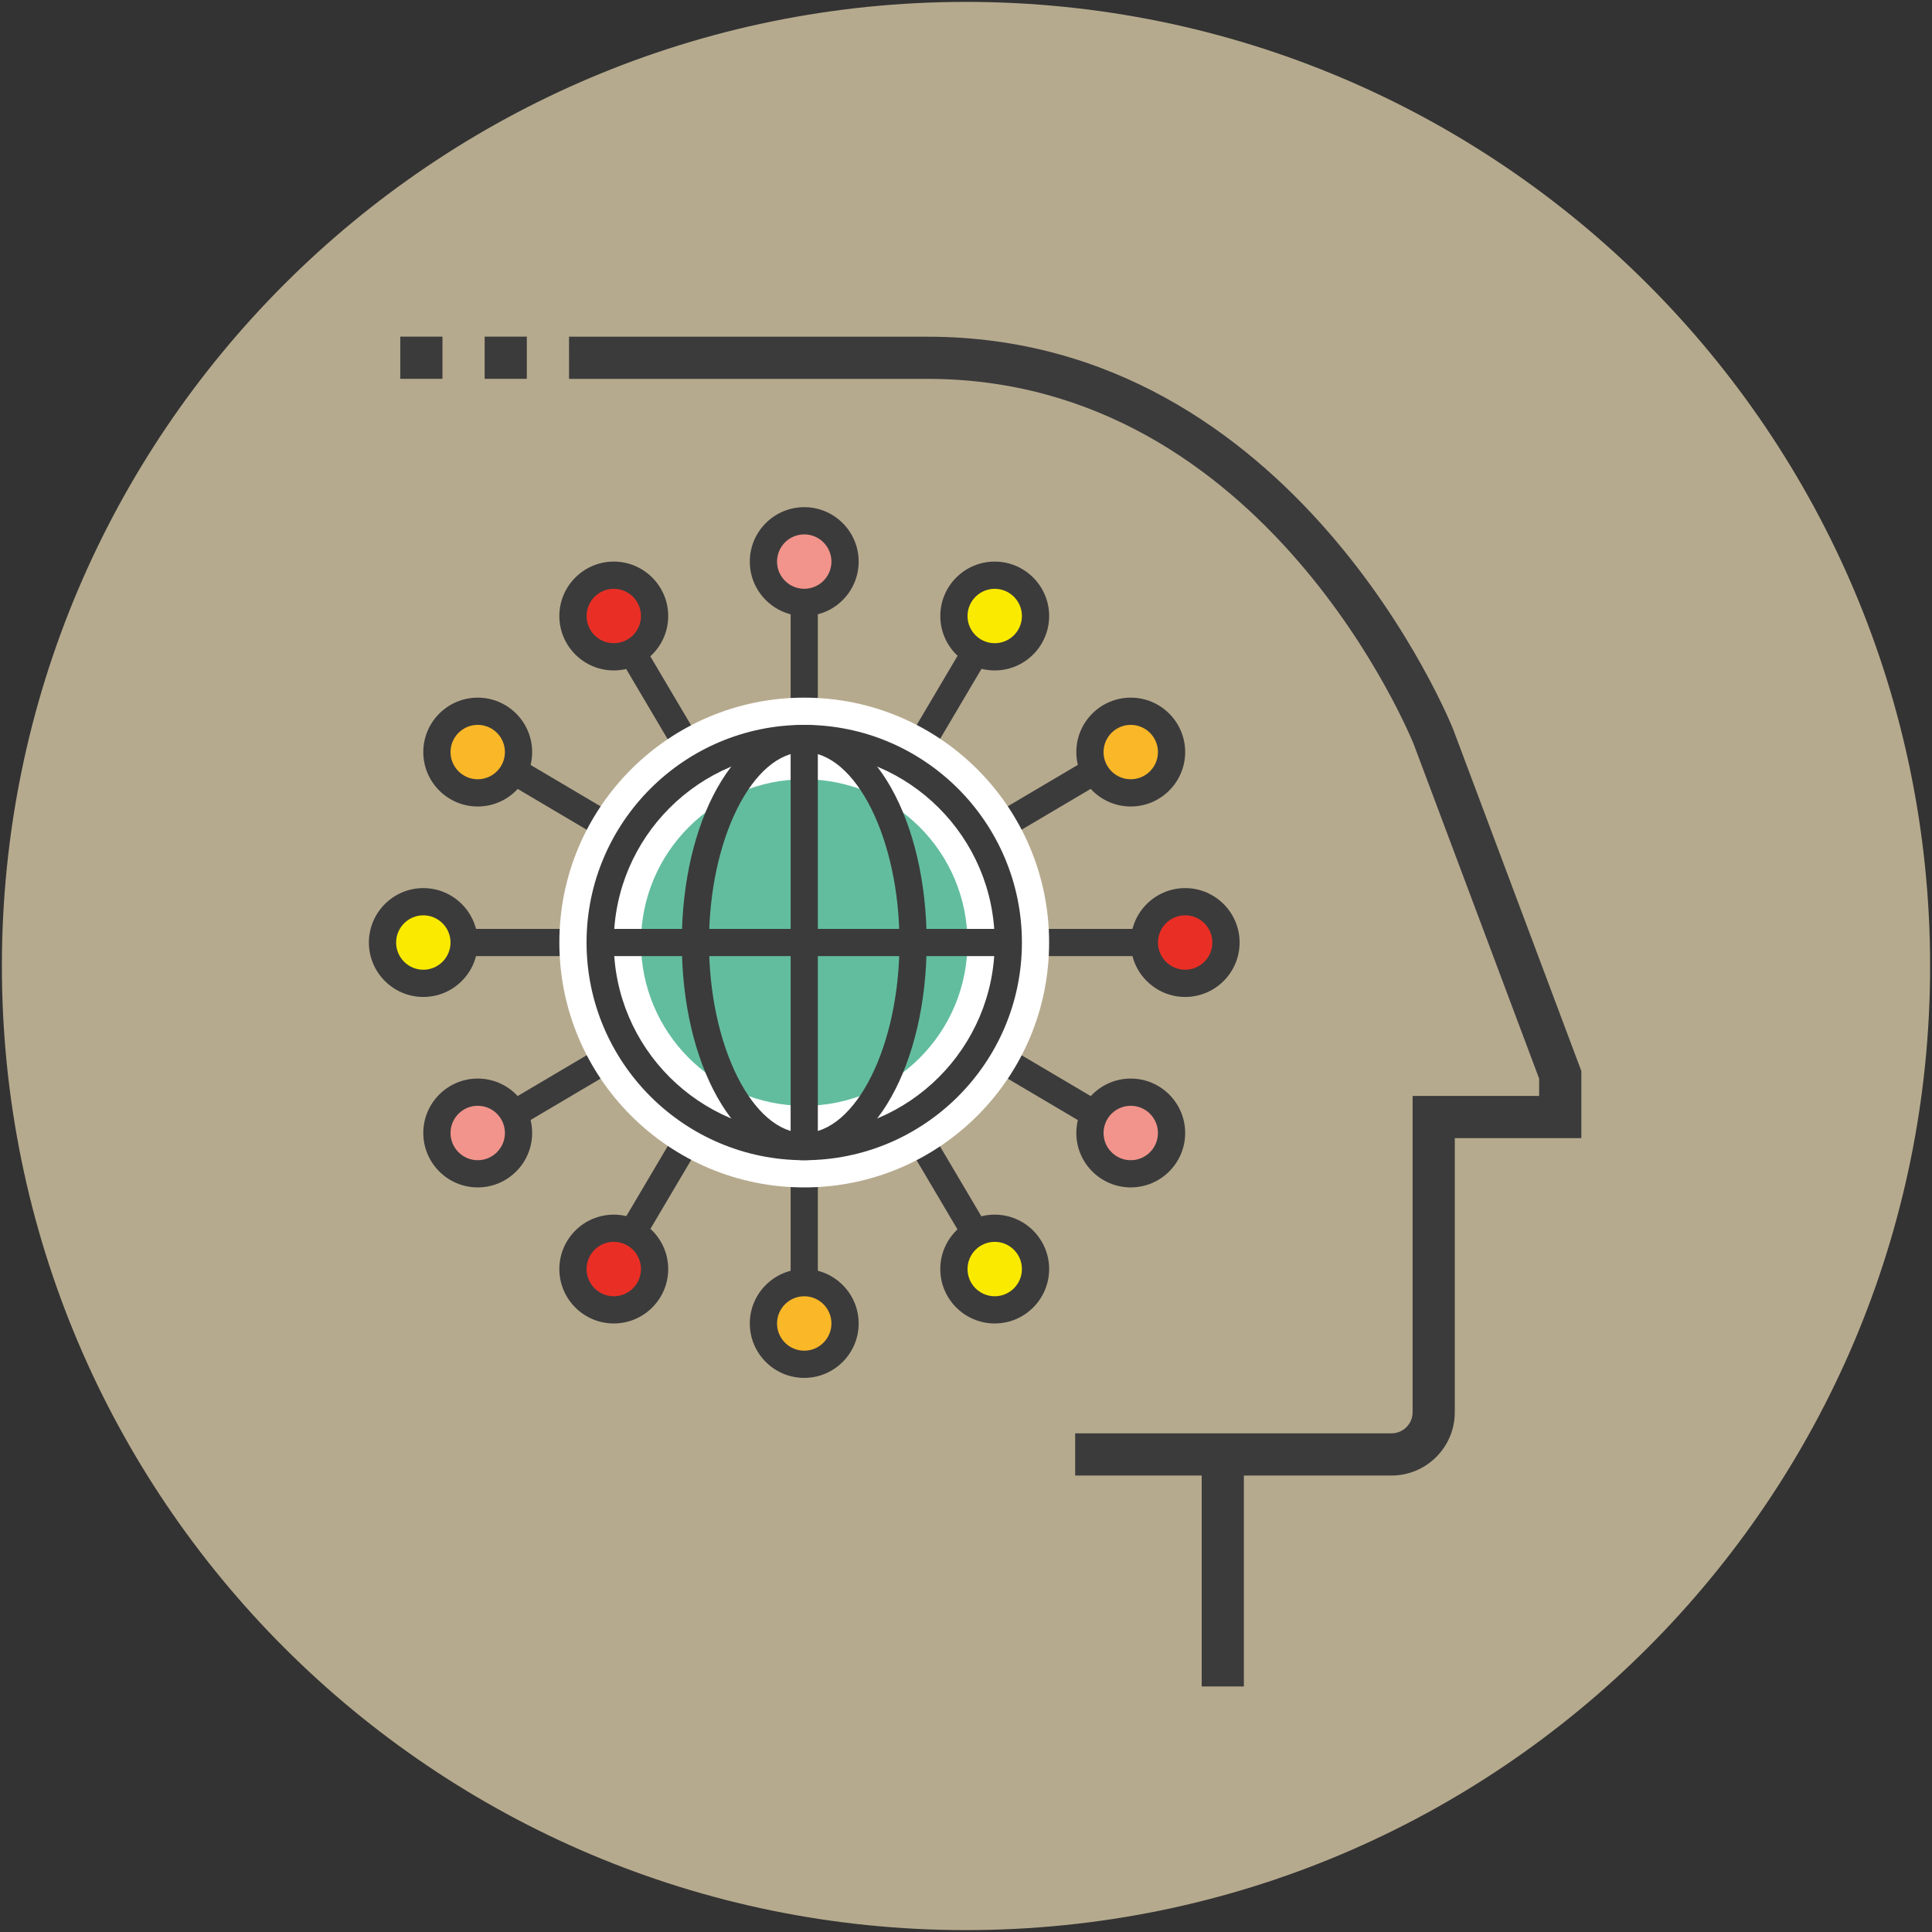
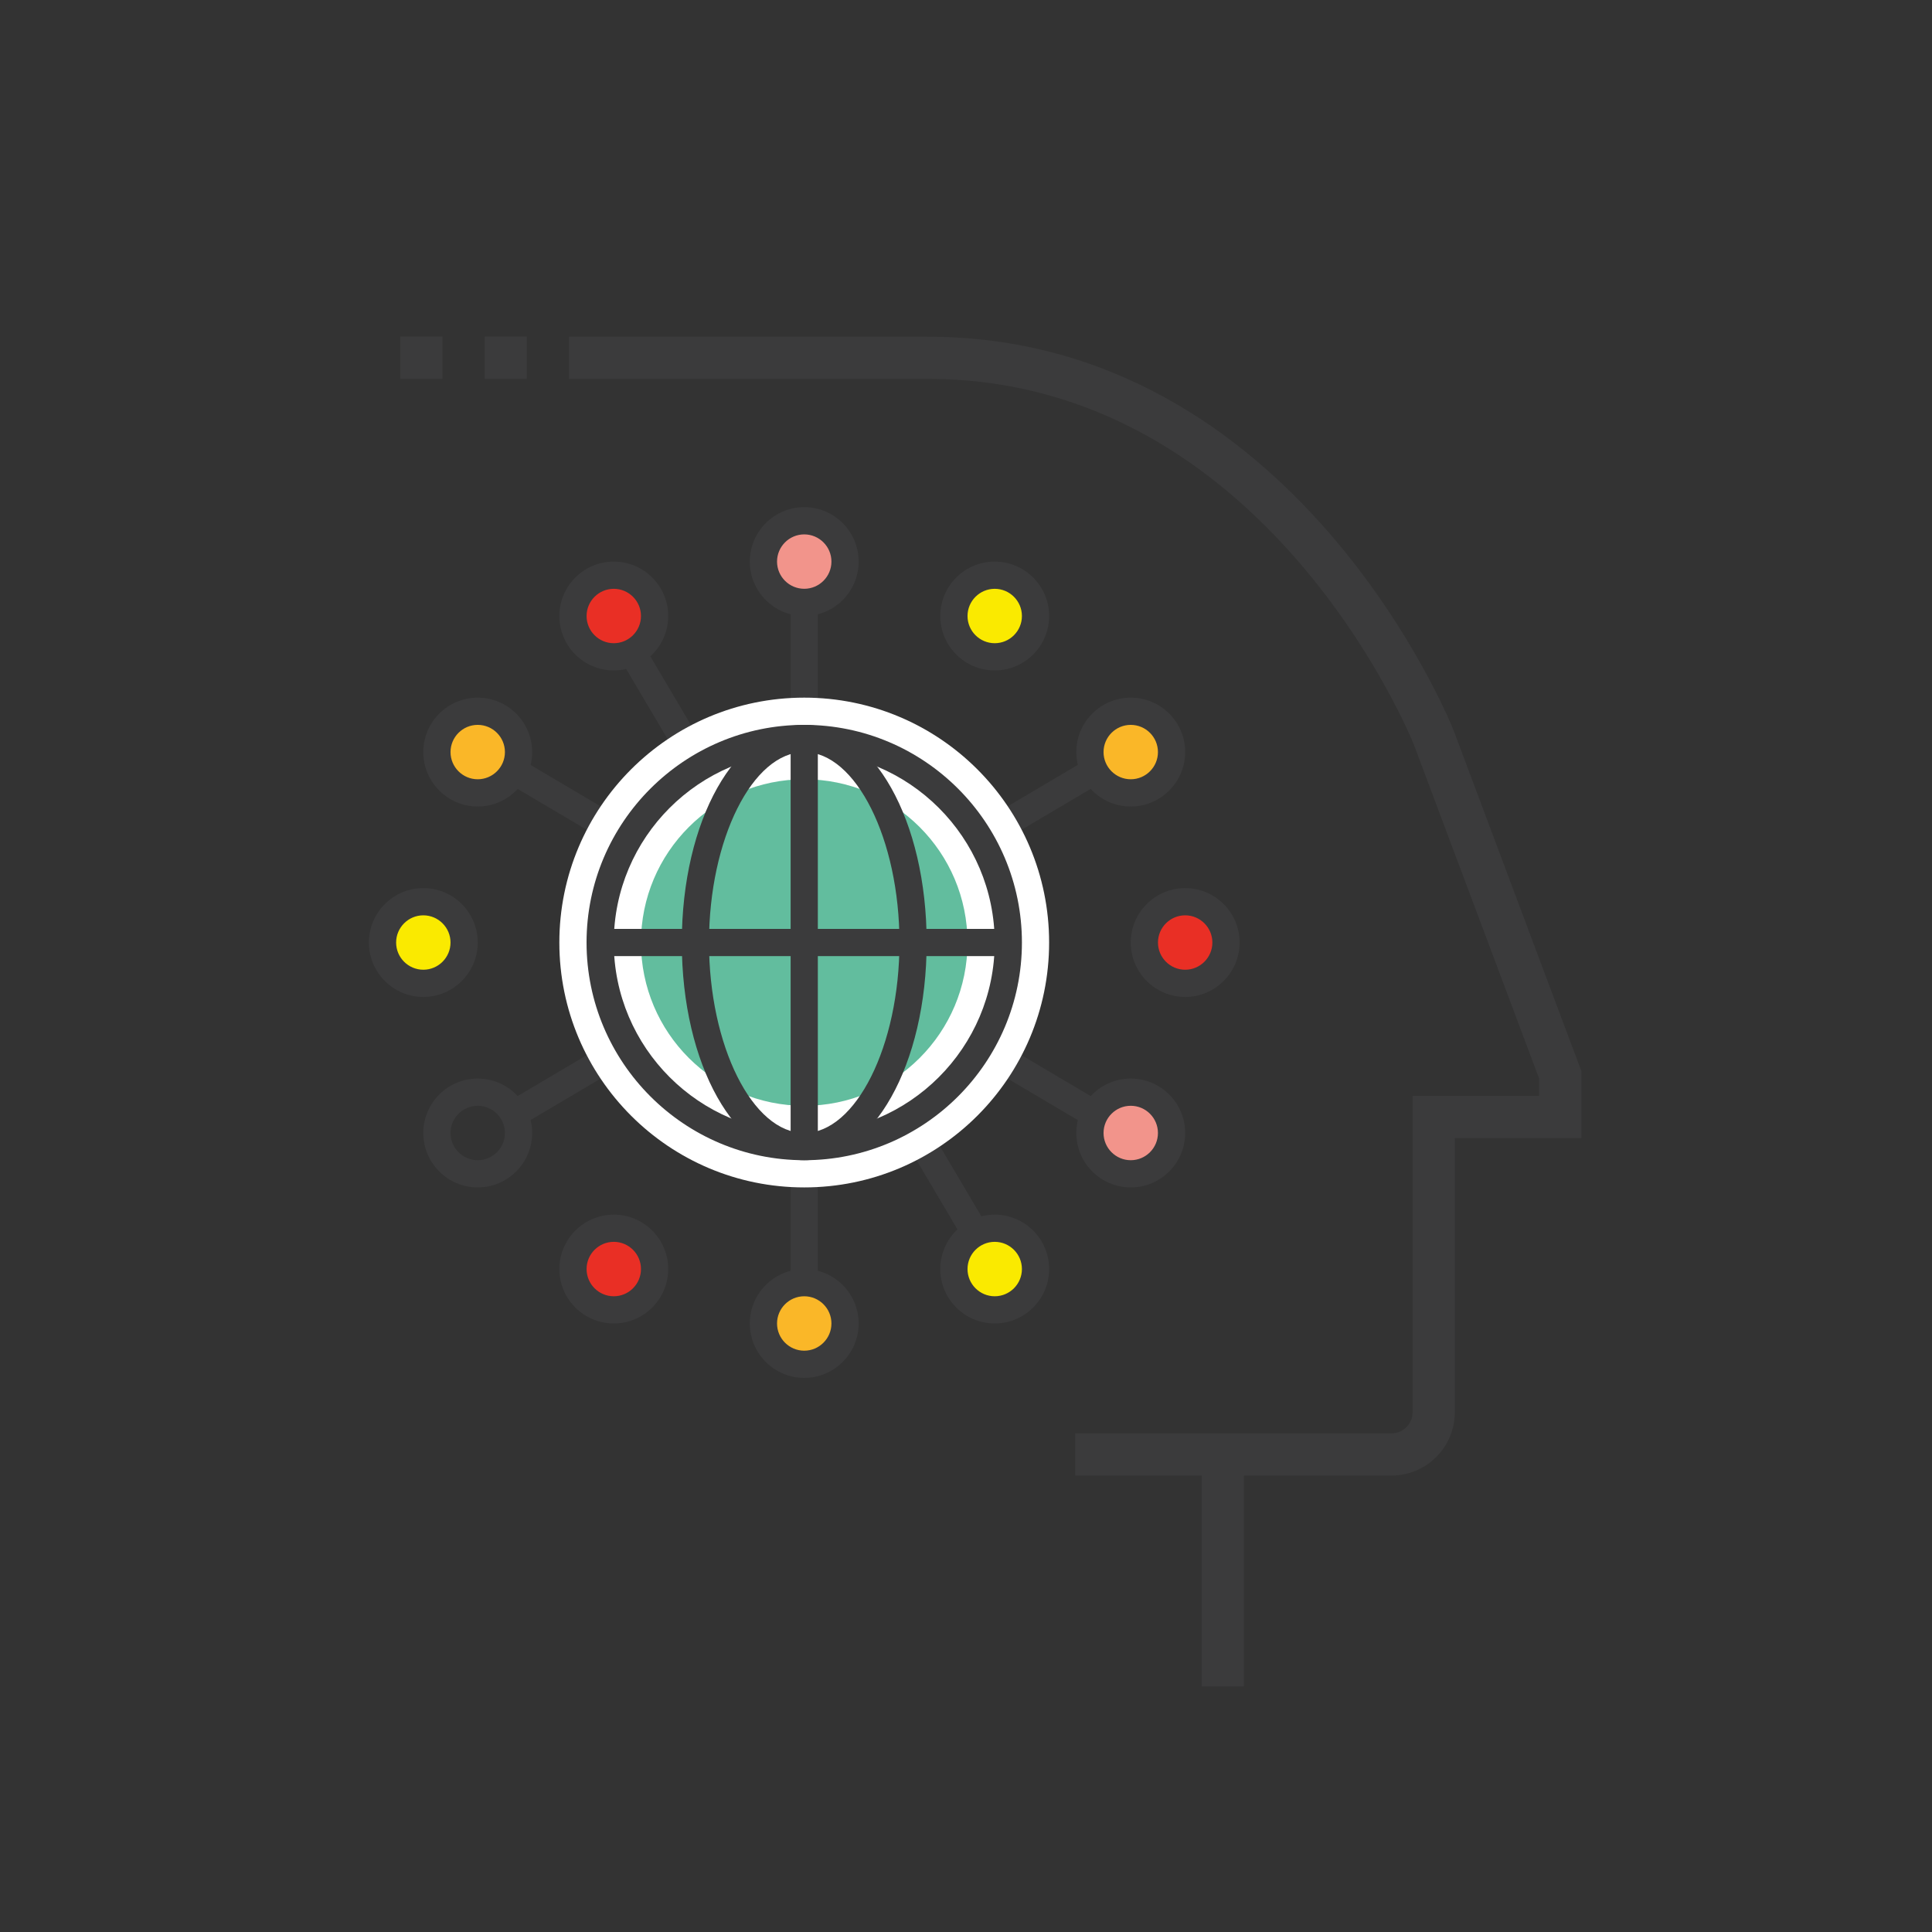
<svg xmlns="http://www.w3.org/2000/svg" xmlns:xlink="http://www.w3.org/1999/xlink" version="1.1" x="0px" y="0px" width="511px" height="511px" viewBox="-0.5 -0.5 511 511" enable-background="new -0.5 -0.5 511 511" xml:space="preserve">
  <rect x="-0.5" y="-0.5" width="511" height="511" fill="#333333" stroke="none" />
  <defs>
</defs>
-   <path fill="#B6AA8E" d="M510,255c0,140.835-114.165,255-255,255S0,395.835,0,255S114.165,0,255,0S510,114.165,510,255" />
  <g>
    <defs>
      <circle id="SVGID_36_" cx="255" cy="255" r="255" />
    </defs>
    <clipPath id="SVGID_37_">
      <use xlink:href="#SVGID_36_" overflow="visible" />
    </clipPath>
    <path clip-path="url(#SVGID_37_)" fill="#FAB728" d="M309.373,198.417c0,5.964-4.835,10.799-10.799,10.799   c-5.963,0-10.791-4.835-10.791-10.799c0-5.963,4.834-10.798,10.791-10.798C304.538,187.625,309.373,192.454,309.373,198.417" />
  </g>
  <g>
    <defs>
      <circle id="SVGID_35_" cx="255" cy="255" r="255" />
    </defs>
    <clipPath id="SVGID_38_">
      <use xlink:href="#SVGID_35_" overflow="visible" />
    </clipPath>
    <path clip-path="url(#SVGID_38_)" fill="#FAEA00" d="M273.387,162.432c0,5.963-4.834,10.798-10.798,10.798   s-10.792-4.835-10.792-10.798c0-5.964,4.835-10.792,10.799-10.792C268.553,151.64,273.387,156.475,273.387,162.432" />
  </g>
  <g>
    <defs>
      <circle id="SVGID_34_" cx="255" cy="255" r="255" />
    </defs>
    <clipPath id="SVGID_39_">
      <use xlink:href="#SVGID_34_" overflow="visible" />
    </clipPath>
    <path clip-path="url(#SVGID_39_)" fill="#F2948B" d="M223.013,148.043c0,5.963-4.835,10.798-10.798,10.798   c-5.964,0-10.799-4.835-10.799-10.798c0-5.964,4.835-10.799,10.799-10.799C218.178,137.244,223.013,142.079,223.013,148.043" />
  </g>
  <g>
    <defs>
      <circle id="SVGID_33_" cx="255" cy="255" r="255" />
    </defs>
    <clipPath id="SVGID_40_">
      <use xlink:href="#SVGID_33_" overflow="visible" />
    </clipPath>
    <path clip-path="url(#SVGID_40_)" fill="#F2948B" d="M309.373,299.173c0,5.964-4.835,10.792-10.799,10.792   c-5.963,0-10.791-4.835-10.791-10.792c0-5.964,4.834-10.798,10.791-10.798C304.538,288.375,309.373,293.209,309.373,299.173" />
  </g>
  <g>
    <defs>
      <circle id="SVGID_32_" cx="255" cy="255" r="255" />
    </defs>
    <clipPath id="SVGID_41_">
      <use xlink:href="#SVGID_32_" overflow="visible" />
    </clipPath>
    <path clip-path="url(#SVGID_41_)" fill="#FAB728" d="M136.653,198.417c0,5.964-4.835,10.799-10.798,10.799   c-5.964,0-10.798-4.835-10.798-10.799c0-5.963,4.834-10.798,10.798-10.798C131.818,187.625,136.653,192.454,136.653,198.417" />
  </g>
  <g>
    <defs>
      <circle id="SVGID_31_" cx="255" cy="255" r="255" />
    </defs>
    <clipPath id="SVGID_42_">
      <use xlink:href="#SVGID_31_" overflow="visible" />
    </clipPath>
-     <path clip-path="url(#SVGID_42_)" fill="#F2948B" d="M136.653,299.173c0,5.964-4.835,10.792-10.798,10.792   c-5.964,0-10.798-4.835-10.798-10.792c0-5.964,4.834-10.798,10.798-10.798C131.818,288.375,136.653,293.209,136.653,299.173" />
  </g>
  <g>
    <defs>
      <circle id="SVGID_30_" cx="255" cy="255" r="255" />
    </defs>
    <clipPath id="SVGID_43_">
      <use xlink:href="#SVGID_30_" overflow="visible" />
    </clipPath>
    <path clip-path="url(#SVGID_43_)" fill="#FAB728" d="M223.013,349.547c0,5.964-4.835,10.792-10.798,10.792   c-5.964,0-10.799-4.835-10.799-10.792c0-5.963,4.835-10.798,10.799-10.798C218.178,338.756,223.013,343.584,223.013,349.547" />
  </g>
  <g>
    <defs>
      <circle id="SVGID_29_" cx="255" cy="255" r="255" />
    </defs>
    <clipPath id="SVGID_44_">
      <use xlink:href="#SVGID_29_" overflow="visible" />
    </clipPath>
    <path clip-path="url(#SVGID_44_)" fill="#FAEA00" d="M273.387,335.151c0,5.964-4.834,10.799-10.798,10.799   s-10.792-4.835-10.792-10.799s4.835-10.792,10.799-10.792C268.553,324.359,273.387,329.195,273.387,335.151" />
  </g>
  <g>
    <defs>
      <circle id="SVGID_28_" cx="255" cy="255" r="255" />
    </defs>
    <clipPath id="SVGID_45_">
      <use xlink:href="#SVGID_28_" overflow="visible" />
    </clipPath>
    <path clip-path="url(#SVGID_45_)" fill="#E92F25" d="M172.632,162.432c0,5.963-4.835,10.798-10.799,10.798   c-5.963,0-10.798-4.835-10.798-10.798c0-5.964,4.842-10.792,10.805-10.792C167.804,151.64,172.632,156.475,172.632,162.432" />
  </g>
  <g>
    <defs>
      <circle id="SVGID_27_" cx="255" cy="255" r="255" />
    </defs>
    <clipPath id="SVGID_46_">
      <use xlink:href="#SVGID_27_" overflow="visible" />
    </clipPath>
    <path clip-path="url(#SVGID_46_)" fill="#E92F25" d="M172.632,335.151c0,5.964-4.835,10.799-10.799,10.799   c-5.963,0-10.798-4.835-10.798-10.799s4.842-10.792,10.805-10.792C167.804,324.359,172.632,329.195,172.632,335.151" />
  </g>
  <g>
    <defs>
      <circle id="SVGID_26_" cx="255" cy="255" r="255" />
    </defs>
    <clipPath id="SVGID_47_">
      <use xlink:href="#SVGID_26_" overflow="visible" />
    </clipPath>
    <path clip-path="url(#SVGID_47_)" fill="#E92F25" d="M323.762,248.792c0,5.964-4.835,10.798-10.799,10.798   c-5.963,0-10.791-4.834-10.791-10.798c0-5.963,4.835-10.792,10.798-10.792C318.934,238,323.762,242.835,323.762,248.792" />
  </g>
  <g>
    <defs>
      <circle id="SVGID_25_" cx="255" cy="255" r="255" />
    </defs>
    <clipPath id="SVGID_48_">
      <use xlink:href="#SVGID_25_" overflow="visible" />
    </clipPath>
    <path clip-path="url(#SVGID_48_)" fill="#FAEA00" d="M122.257,248.792c0,5.964-4.835,10.798-10.798,10.798   c-5.964,0-10.799-4.834-10.799-10.798c0-5.963,4.842-10.792,10.806-10.792C117.422,238,122.257,242.835,122.257,248.792" />
  </g>
  <rect x="208.599" y="156.844" transform="matrix(-0.861 0.509 -0.509 -0.861 521.447 355.053)" fill="#3B3B3C" width="7.201" height="183.892" />
  <g>
    <defs>
      <circle id="SVGID_24_" cx="255" cy="255" r="255" />
    </defs>
    <clipPath id="SVGID_49_">
      <use xlink:href="#SVGID_24_" overflow="visible" />
    </clipPath>
-     <rect x="122.257" y="245.194" clip-path="url(#SVGID_49_)" fill="#3B3B3C" width="179.915" height="7.194" />
  </g>
  <g>
    <defs>
      <circle id="SVGID_23_" cx="255" cy="255" r="255" />
    </defs>
    <clipPath id="SVGID_50_">
      <use xlink:href="#SVGID_23_" overflow="visible" />
    </clipPath>
    <rect x="208.617" y="158.834" clip-path="url(#SVGID_50_)" fill="#3B3B3C" width="7.194" height="179.915" />
  </g>
  <g>
    <rect x="208.6" y="156.847" transform="matrix(-0.509 0.861 -0.861 -0.509 534.34 192.673)" fill="#3B3B3C" width="7.194" height="183.892" />
  </g>
  <rect x="120.283" y="245.198" transform="matrix(-0.861 0.509 -0.509 -0.861 521.547 354.969)" fill="#3B3B3C" width="183.911" height="7.195" />
  <g>
-     <rect x="120.282" y="245.203" transform="matrix(-0.509 0.861 -0.861 -0.509 534.406 192.638)" fill="#3B3B3C" width="183.908" height="7.202" />
-   </g>
+     </g>
  <g>
    <defs>
      <circle id="SVGID_22_" cx="255" cy="255" r="255" />
    </defs>
    <clipPath id="SVGID_51_">
      <use xlink:href="#SVGID_22_" overflow="visible" />
    </clipPath>
    <path clip-path="url(#SVGID_51_)" fill="#FFFFFF" d="M276.984,248.792c0,35.775-28.995,64.77-64.77,64.77   c-35.775,0-64.771-29.002-64.771-64.77s28.995-64.77,64.771-64.77C247.989,184.021,276.984,213.023,276.984,248.792" />
  </g>
  <g>
    <defs>
      <circle id="SVGID_21_" cx="255" cy="255" r="255" />
    </defs>
    <clipPath id="SVGID_52_">
      <use xlink:href="#SVGID_21_" overflow="visible" />
    </clipPath>
    <path clip-path="url(#SVGID_52_)" fill="#3B3B3C" d="M298.574,191.223c-3.964,0-7.194,3.23-7.194,7.194   c0,3.971,3.23,7.194,7.194,7.194c3.972,0,7.194-3.229,7.194-7.194C305.769,194.453,302.546,191.223,298.574,191.223    M298.574,212.813c-7.936,0-14.396-6.46-14.396-14.396s6.453-14.396,14.396-14.396c7.936,0,14.396,6.453,14.396,14.396   C312.97,206.353,306.51,212.813,298.574,212.813" />
  </g>
  <g>
    <defs>
      <circle id="SVGID_20_" cx="255" cy="255" r="255" />
    </defs>
    <clipPath id="SVGID_53_">
      <use xlink:href="#SVGID_20_" overflow="visible" />
    </clipPath>
    <path clip-path="url(#SVGID_53_)" fill="#3B3B3C" d="M262.596,155.237c-3.965,0-7.194,3.23-7.194,7.194   c0,3.971,3.229,7.194,7.194,7.194c3.971,0,7.194-3.23,7.194-7.194S266.56,155.237,262.596,155.237 M262.596,176.827   c-7.936,0-14.396-6.453-14.396-14.396c0-7.936,6.453-14.396,14.396-14.396c7.936,0,14.396,6.46,14.396,14.396   C276.984,170.374,270.531,176.827,262.596,176.827" />
  </g>
  <g>
    <defs>
      <circle id="SVGID_19_" cx="255" cy="255" r="255" />
    </defs>
    <clipPath id="SVGID_54_">
      <use xlink:href="#SVGID_19_" overflow="visible" />
    </clipPath>
    <path clip-path="url(#SVGID_54_)" fill="#3B3B3C" d="M212.215,140.842c-3.965,0-7.195,3.23-7.195,7.194   c0,3.971,3.23,7.194,7.195,7.194c3.964,0,7.194-3.23,7.194-7.194S216.186,140.842,212.215,140.842 M212.215,162.432   c-7.937,0-14.396-6.46-14.396-14.396s6.46-14.396,14.396-14.396c7.936,0,14.396,6.453,14.396,14.396   S220.15,162.432,212.215,162.432" />
  </g>
  <g>
    <defs>
      <circle id="SVGID_18_" cx="255" cy="255" r="255" />
    </defs>
    <clipPath id="SVGID_55_">
      <use xlink:href="#SVGID_18_" overflow="visible" />
    </clipPath>
    <path clip-path="url(#SVGID_55_)" fill="#3B3B3C" d="M298.574,291.972c-3.964,0-7.194,3.229-7.194,7.194   c0,3.971,3.23,7.201,7.194,7.201c3.972,0,7.194-3.23,7.194-7.201C305.769,295.201,302.546,291.972,298.574,291.972    M298.574,313.562c-7.936,0-14.396-6.453-14.396-14.396c0-7.936,6.453-14.396,14.396-14.396c7.936,0,14.396,6.46,14.396,14.396   C312.97,307.108,306.51,313.562,298.574,313.562" />
  </g>
  <g>
    <defs>
      <circle id="SVGID_17_" cx="255" cy="255" r="255" />
    </defs>
    <clipPath id="SVGID_56_">
      <use xlink:href="#SVGID_17_" overflow="visible" />
    </clipPath>
    <path clip-path="url(#SVGID_56_)" fill="#3B3B3C" d="M125.854,191.223c-3.971,0-7.194,3.23-7.194,7.194   c0,3.971,3.23,7.194,7.194,7.194s7.194-3.229,7.194-7.194C133.049,194.453,129.826,191.223,125.854,191.223 M125.854,212.813   c-7.936,0-14.396-6.46-14.396-14.396s6.46-14.396,14.396-14.396s14.396,6.453,14.396,14.396   C140.25,206.353,133.79,212.813,125.854,212.813" />
  </g>
  <g>
    <defs>
      <circle id="SVGID_16_" cx="255" cy="255" r="255" />
    </defs>
    <clipPath id="SVGID_57_">
      <use xlink:href="#SVGID_16_" overflow="visible" />
    </clipPath>
    <path clip-path="url(#SVGID_57_)" fill="#3B3B3C" d="M125.854,291.972c-3.971,0-7.194,3.229-7.194,7.194   c0,3.971,3.23,7.201,7.194,7.201s7.194-3.23,7.194-7.201C133.049,295.201,129.826,291.972,125.854,291.972 M125.854,313.562   c-7.936,0-14.396-6.453-14.396-14.396c0-7.936,6.46-14.396,14.396-14.396s14.396,6.46,14.396,14.396   C140.25,307.108,133.79,313.562,125.854,313.562" />
  </g>
  <g>
    <defs>
      <circle id="SVGID_15_" cx="255" cy="255" r="255" />
    </defs>
    <clipPath id="SVGID_58_">
      <use xlink:href="#SVGID_15_" overflow="visible" />
    </clipPath>
    <path clip-path="url(#SVGID_58_)" fill="#3B3B3C" d="M212.215,342.354c-3.965,0-7.195,3.229-7.195,7.193   c0,3.972,3.23,7.201,7.195,7.201c3.964,0,7.194-3.229,7.194-7.201C219.409,345.583,216.186,342.354,212.215,342.354    M212.215,363.943c-7.937,0-14.396-6.453-14.396-14.396c0-7.936,6.46-14.389,14.396-14.389c7.936,0,14.396,6.453,14.396,14.389   S220.15,363.943,212.215,363.943" />
  </g>
  <g>
    <defs>
      <circle id="SVGID_14_" cx="255" cy="255" r="255" />
    </defs>
    <clipPath id="SVGID_59_">
      <use xlink:href="#SVGID_14_" overflow="visible" />
    </clipPath>
    <path clip-path="url(#SVGID_59_)" fill="#3B3B3C" d="M262.596,327.957c-3.965,0-7.194,3.23-7.194,7.194   c0,3.972,3.229,7.202,7.194,7.202c3.971,0,7.194-3.23,7.194-7.202C269.79,331.188,266.56,327.957,262.596,327.957 M262.596,349.547   c-7.936,0-14.396-6.453-14.396-14.396c0-7.936,6.453-14.389,14.396-14.389c7.936,0,14.396,6.453,14.396,14.389   C276.984,343.094,270.531,349.547,262.596,349.547" />
  </g>
  <g>
    <defs>
      <circle id="SVGID_13_" cx="255" cy="255" r="255" />
    </defs>
    <clipPath id="SVGID_60_">
      <use xlink:href="#SVGID_13_" overflow="visible" />
    </clipPath>
    <path clip-path="url(#SVGID_60_)" fill="#3B3B3C" d="M161.84,155.237c-3.964,0-7.194,3.23-7.194,7.194   c0,3.971,3.23,7.194,7.194,7.194c3.965,0,7.194-3.23,7.194-7.194S165.805,155.237,161.84,155.237 M161.84,176.827   c-7.936,0-14.396-6.453-14.396-14.396c0-7.936,6.46-14.396,14.396-14.396s14.396,6.46,14.396,14.396   C176.235,170.374,169.775,176.827,161.84,176.827" />
  </g>
  <g>
    <defs>
      <circle id="SVGID_12_" cx="255" cy="255" r="255" />
    </defs>
    <clipPath id="SVGID_61_">
      <use xlink:href="#SVGID_12_" overflow="visible" />
    </clipPath>
    <path clip-path="url(#SVGID_61_)" fill="#3B3B3C" d="M161.84,327.957c-3.964,0-7.194,3.23-7.194,7.194   c0,3.972,3.23,7.202,7.194,7.202c3.965,0,7.194-3.23,7.194-7.202C169.034,331.188,165.805,327.957,161.84,327.957 M161.84,349.547   c-7.936,0-14.396-6.453-14.396-14.396c0-7.936,6.46-14.389,14.396-14.389s14.396,6.453,14.396,14.389   C176.235,343.094,169.775,349.547,161.84,349.547" />
  </g>
  <g>
    <defs>
      <circle id="SVGID_11_" cx="255" cy="255" r="255" />
    </defs>
    <clipPath id="SVGID_62_">
      <use xlink:href="#SVGID_11_" overflow="visible" />
    </clipPath>
    <path clip-path="url(#SVGID_62_)" fill="#3B3B3C" d="M312.97,241.597c-3.964,0-7.194,3.23-7.194,7.194   c0,3.971,3.23,7.195,7.194,7.195c3.972,0,7.194-3.23,7.194-7.195S316.935,241.597,312.97,241.597 M312.97,263.188   c-7.936,0-14.396-6.461-14.396-14.396c0-7.936,6.453-14.396,14.396-14.396c7.936,0,14.396,6.46,14.396,14.396   C327.365,256.734,320.905,263.188,312.97,263.188" />
  </g>
  <g>
    <defs>
      <circle id="SVGID_10_" cx="255" cy="255" r="255" />
    </defs>
    <clipPath id="SVGID_63_">
      <use xlink:href="#SVGID_10_" overflow="visible" />
    </clipPath>
    <path clip-path="url(#SVGID_63_)" fill="#62BD9E" d="M255.395,248.792c0,23.847-19.332,43.18-43.18,43.18   s-43.181-19.333-43.181-43.18c0-23.848,19.333-43.18,43.181-43.18S255.395,224.944,255.395,248.792" />
  </g>
  <g>
    <defs>
      <circle id="SVGID_9_" cx="255" cy="255" r="255" />
    </defs>
    <clipPath id="SVGID_64_">
      <use xlink:href="#SVGID_9_" overflow="visible" />
    </clipPath>
    <path clip-path="url(#SVGID_64_)" fill="#3B3B3C" d="M111.466,241.597c-3.965,0-7.195,3.23-7.195,7.194   c0,3.971,3.23,7.195,7.195,7.195c3.964,0,7.194-3.23,7.194-7.195S115.43,241.597,111.466,241.597 M111.466,263.188   c-7.936,0-14.396-6.461-14.396-14.396c0-7.936,6.454-14.396,14.396-14.396s14.396,6.46,14.396,14.396   C125.854,256.734,119.401,263.188,111.466,263.188" />
  </g>
  <g>
    <defs>
      <circle id="SVGID_8_" cx="255" cy="255" r="255" />
    </defs>
    <clipPath id="SVGID_65_">
      <use xlink:href="#SVGID_8_" overflow="visible" />
    </clipPath>
    <path clip-path="url(#SVGID_65_)" fill="#3B3B3C" d="M212.215,198.417c-27.778,0-50.375,22.597-50.375,50.375   c0,27.779,22.597,50.381,50.375,50.381c27.777,0,50.374-22.597,50.374-50.381C262.589,221.014,239.992,198.417,212.215,198.417    M212.215,306.367c-31.743,0-57.576-25.826-57.576-57.576c0-31.742,25.826-57.569,57.576-57.569   c31.749,0,57.575,25.827,57.575,57.569C269.79,280.541,243.964,306.367,212.215,306.367" />
  </g>
  <g>
    <defs>
      <circle id="SVGID_7_" cx="255" cy="255" r="255" />
    </defs>
    <clipPath id="SVGID_66_">
      <use xlink:href="#SVGID_7_" overflow="visible" />
    </clipPath>
    <rect x="208.617" y="194.82" clip-path="url(#SVGID_66_)" fill="#3B3B3C" width="7.194" height="107.95" />
  </g>
  <g>
    <defs>
      <circle id="SVGID_6_" cx="255" cy="255" r="255" />
    </defs>
    <clipPath id="SVGID_67_">
      <use xlink:href="#SVGID_6_" overflow="visible" />
    </clipPath>
    <rect x="158.243" y="245.194" clip-path="url(#SVGID_67_)" fill="#3B3B3C" width="107.949" height="7.194" />
  </g>
  <g>
    <defs>
      <circle id="SVGID_5_" cx="255" cy="255" r="255" />
    </defs>
    <clipPath id="SVGID_68_">
      <use xlink:href="#SVGID_5_" overflow="visible" />
    </clipPath>
    <path clip-path="url(#SVGID_68_)" fill="#3B3B3C" d="M212.215,198.417c-13.655,0-25.188,23.066-25.188,50.375   c0,27.309,11.539,50.381,25.188,50.381c13.647,0,25.187-23.072,25.187-50.381C237.401,221.483,225.869,198.417,212.215,198.417    M212.215,306.367c-18.156,0-32.382-25.289-32.382-57.576c0-32.286,14.226-57.569,32.382-57.569   c18.162,0,32.381,25.29,32.381,57.569C244.596,281.071,230.377,306.367,212.215,306.367" />
  </g>
  <g>
    <defs>
      <circle id="SVGID_4_" cx="255" cy="255" r="255" />
    </defs>
    <clipPath id="SVGID_69_">
      <use xlink:href="#SVGID_4_" overflow="visible" />
    </clipPath>
    <rect x="317.343" y="384.187" clip-path="url(#SVGID_69_)" fill="#3B3B3C" width="11.151" height="61.363" />
  </g>
  <g>
    <defs>
      <circle id="SVGID_3_" cx="255" cy="255" r="255" />
    </defs>
    <clipPath id="SVGID_70_">
      <use xlink:href="#SVGID_3_" overflow="visible" />
    </clipPath>
    <path clip-path="url(#SVGID_70_)" fill="#3B3B3C" d="M367.547,389.77h-83.674V378.61h83.674c3.073,0,5.576-2.502,5.576-5.576   V289.36h33.47v-4.563l-33.116-88.305c-0.354-0.904-38.842-96.784-128.656-96.784h-94.819V88.557h94.826   c97.519,0,138.673,102.925,139.073,103.958l33.851,90.263v17.742h-33.47v72.515C384.281,382.262,376.774,389.77,367.547,389.77" />
  </g>
  <g>
    <defs>
      <circle id="SVGID_2_" cx="255" cy="255" r="255" />
    </defs>
    <clipPath id="SVGID_71_">
      <use xlink:href="#SVGID_2_" overflow="visible" />
    </clipPath>
    <rect x="127.684" y="88.543" clip-path="url(#SVGID_71_)" fill="#3B3B3C" width="11.159" height="11.159" />
  </g>
  <g>
    <defs>
      <circle id="SVGID_1_" cx="255" cy="255" r="255" />
    </defs>
    <clipPath id="SVGID_72_">
      <use xlink:href="#SVGID_1_" overflow="visible" />
    </clipPath>
    <rect x="105.373" y="88.543" clip-path="url(#SVGID_72_)" fill="#3B3B3C" width="11.159" height="11.159" />
  </g>
</svg>